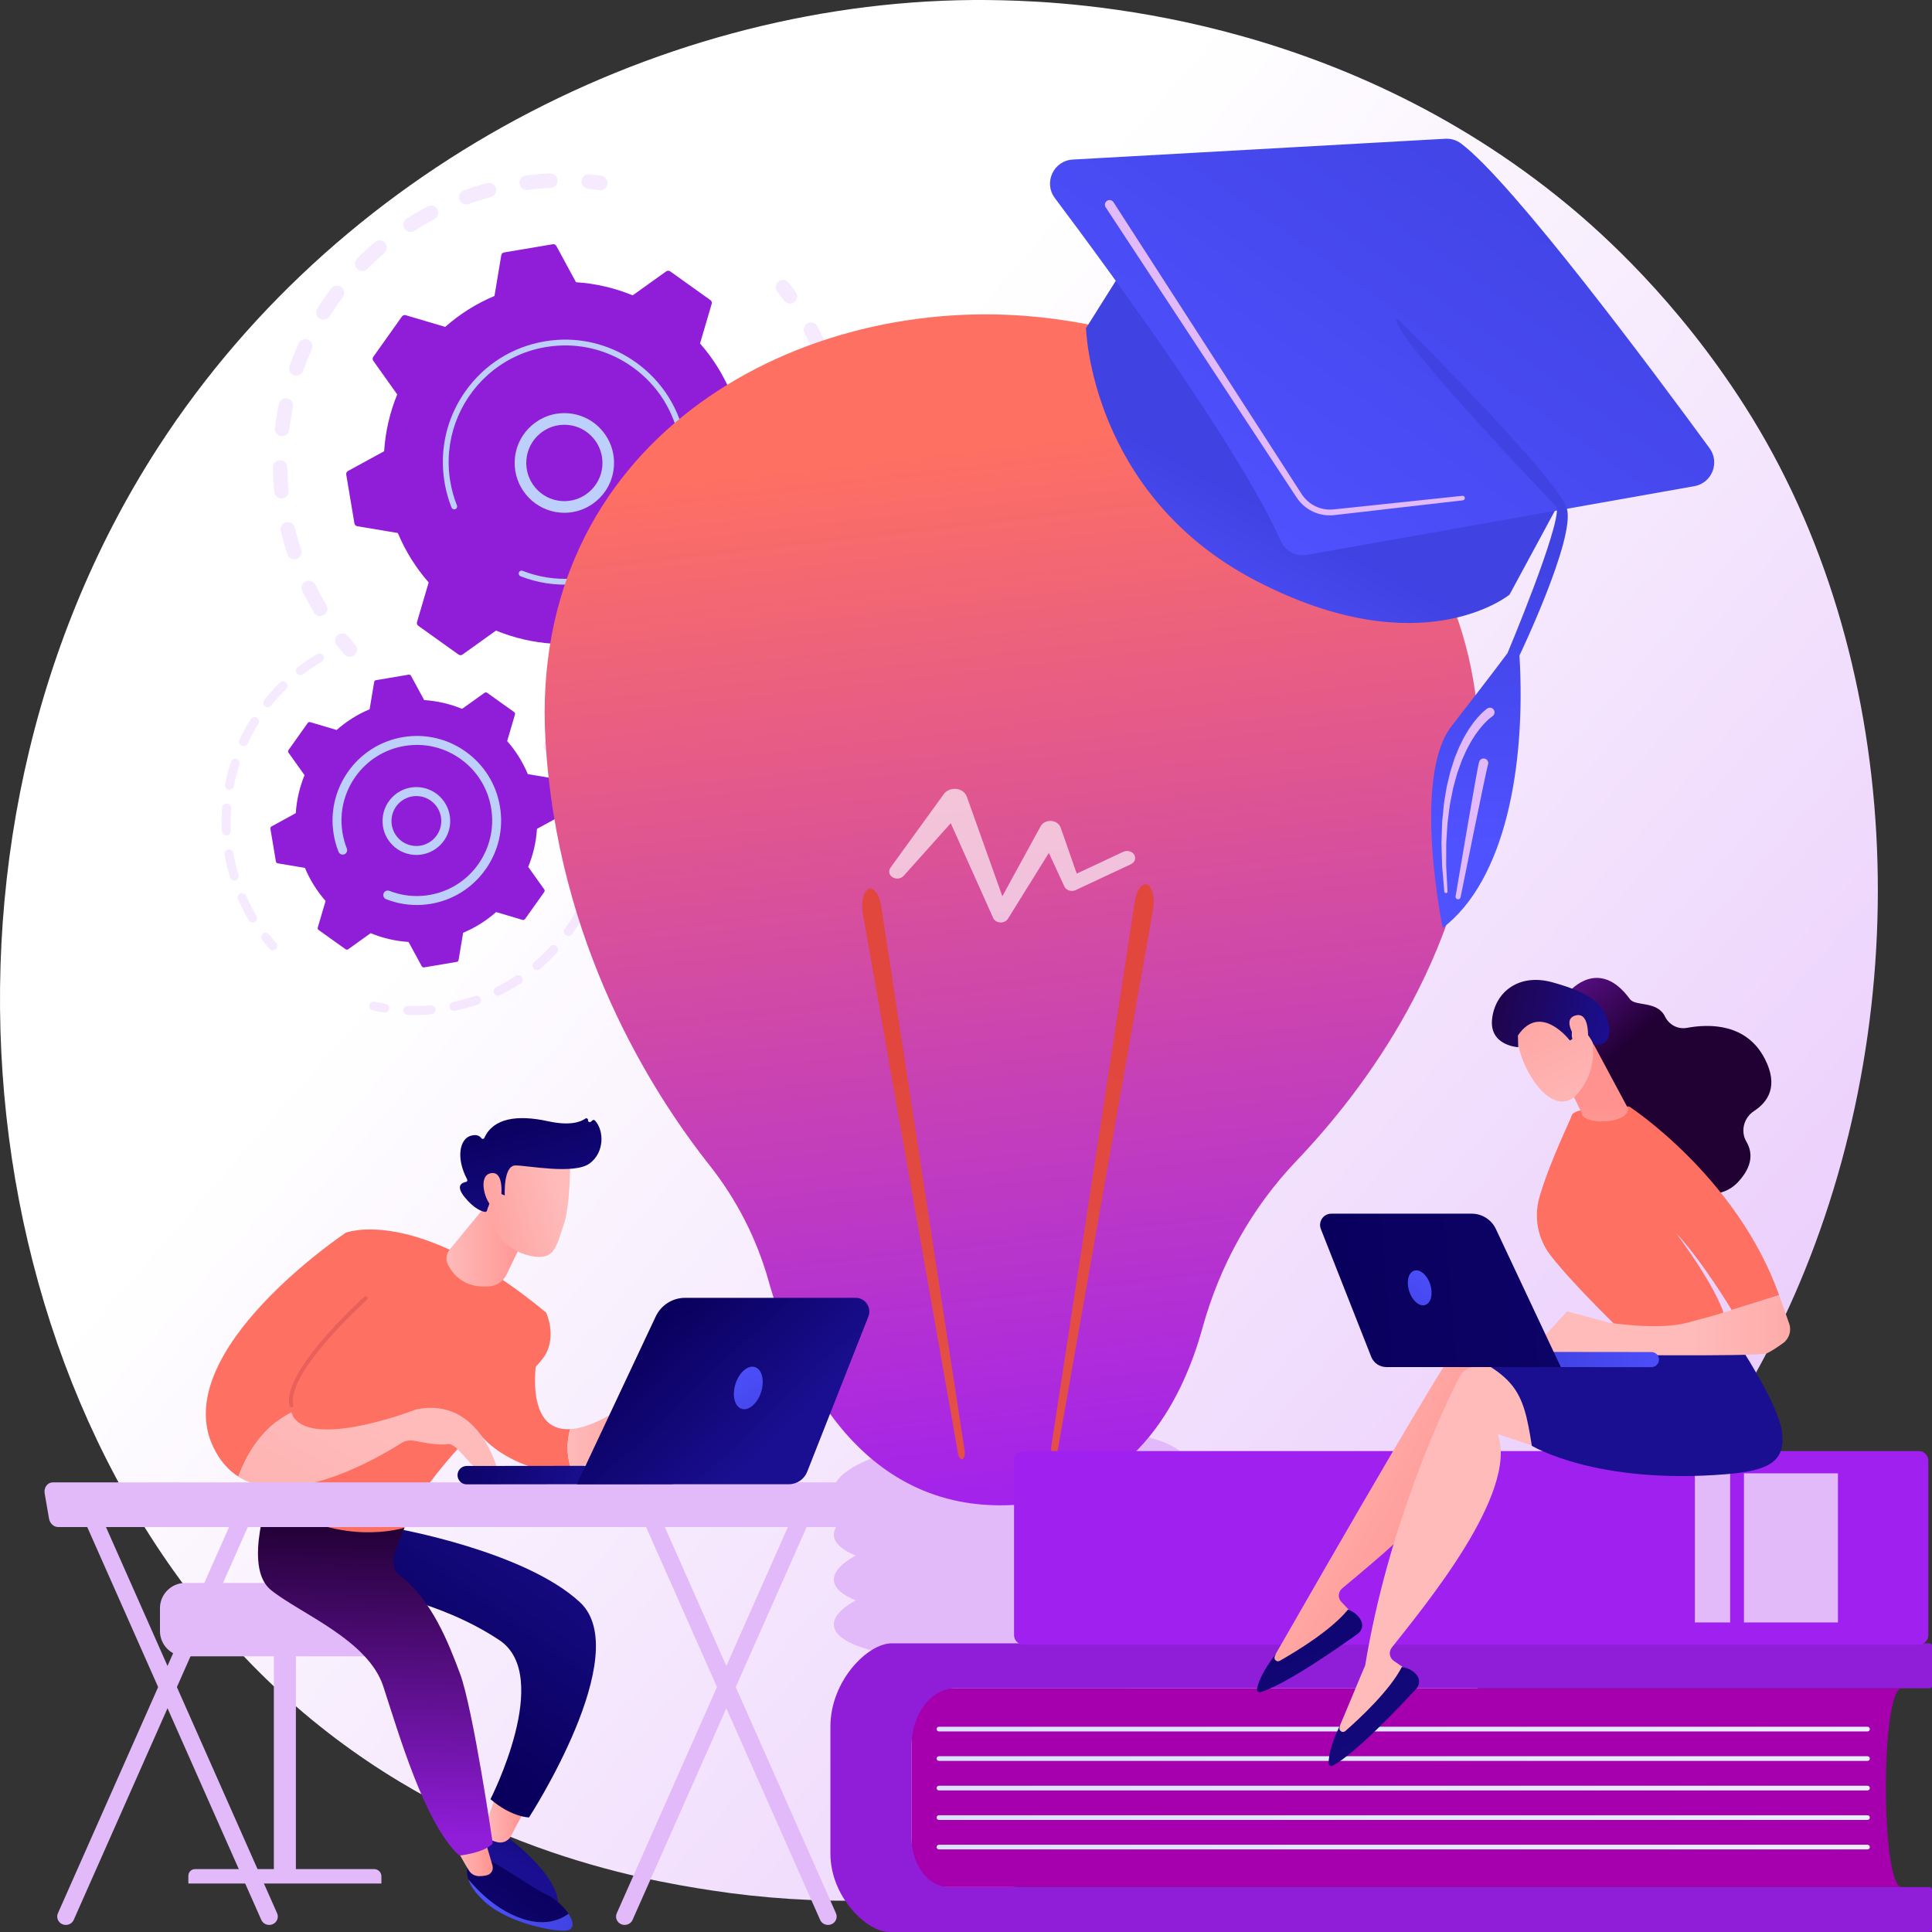
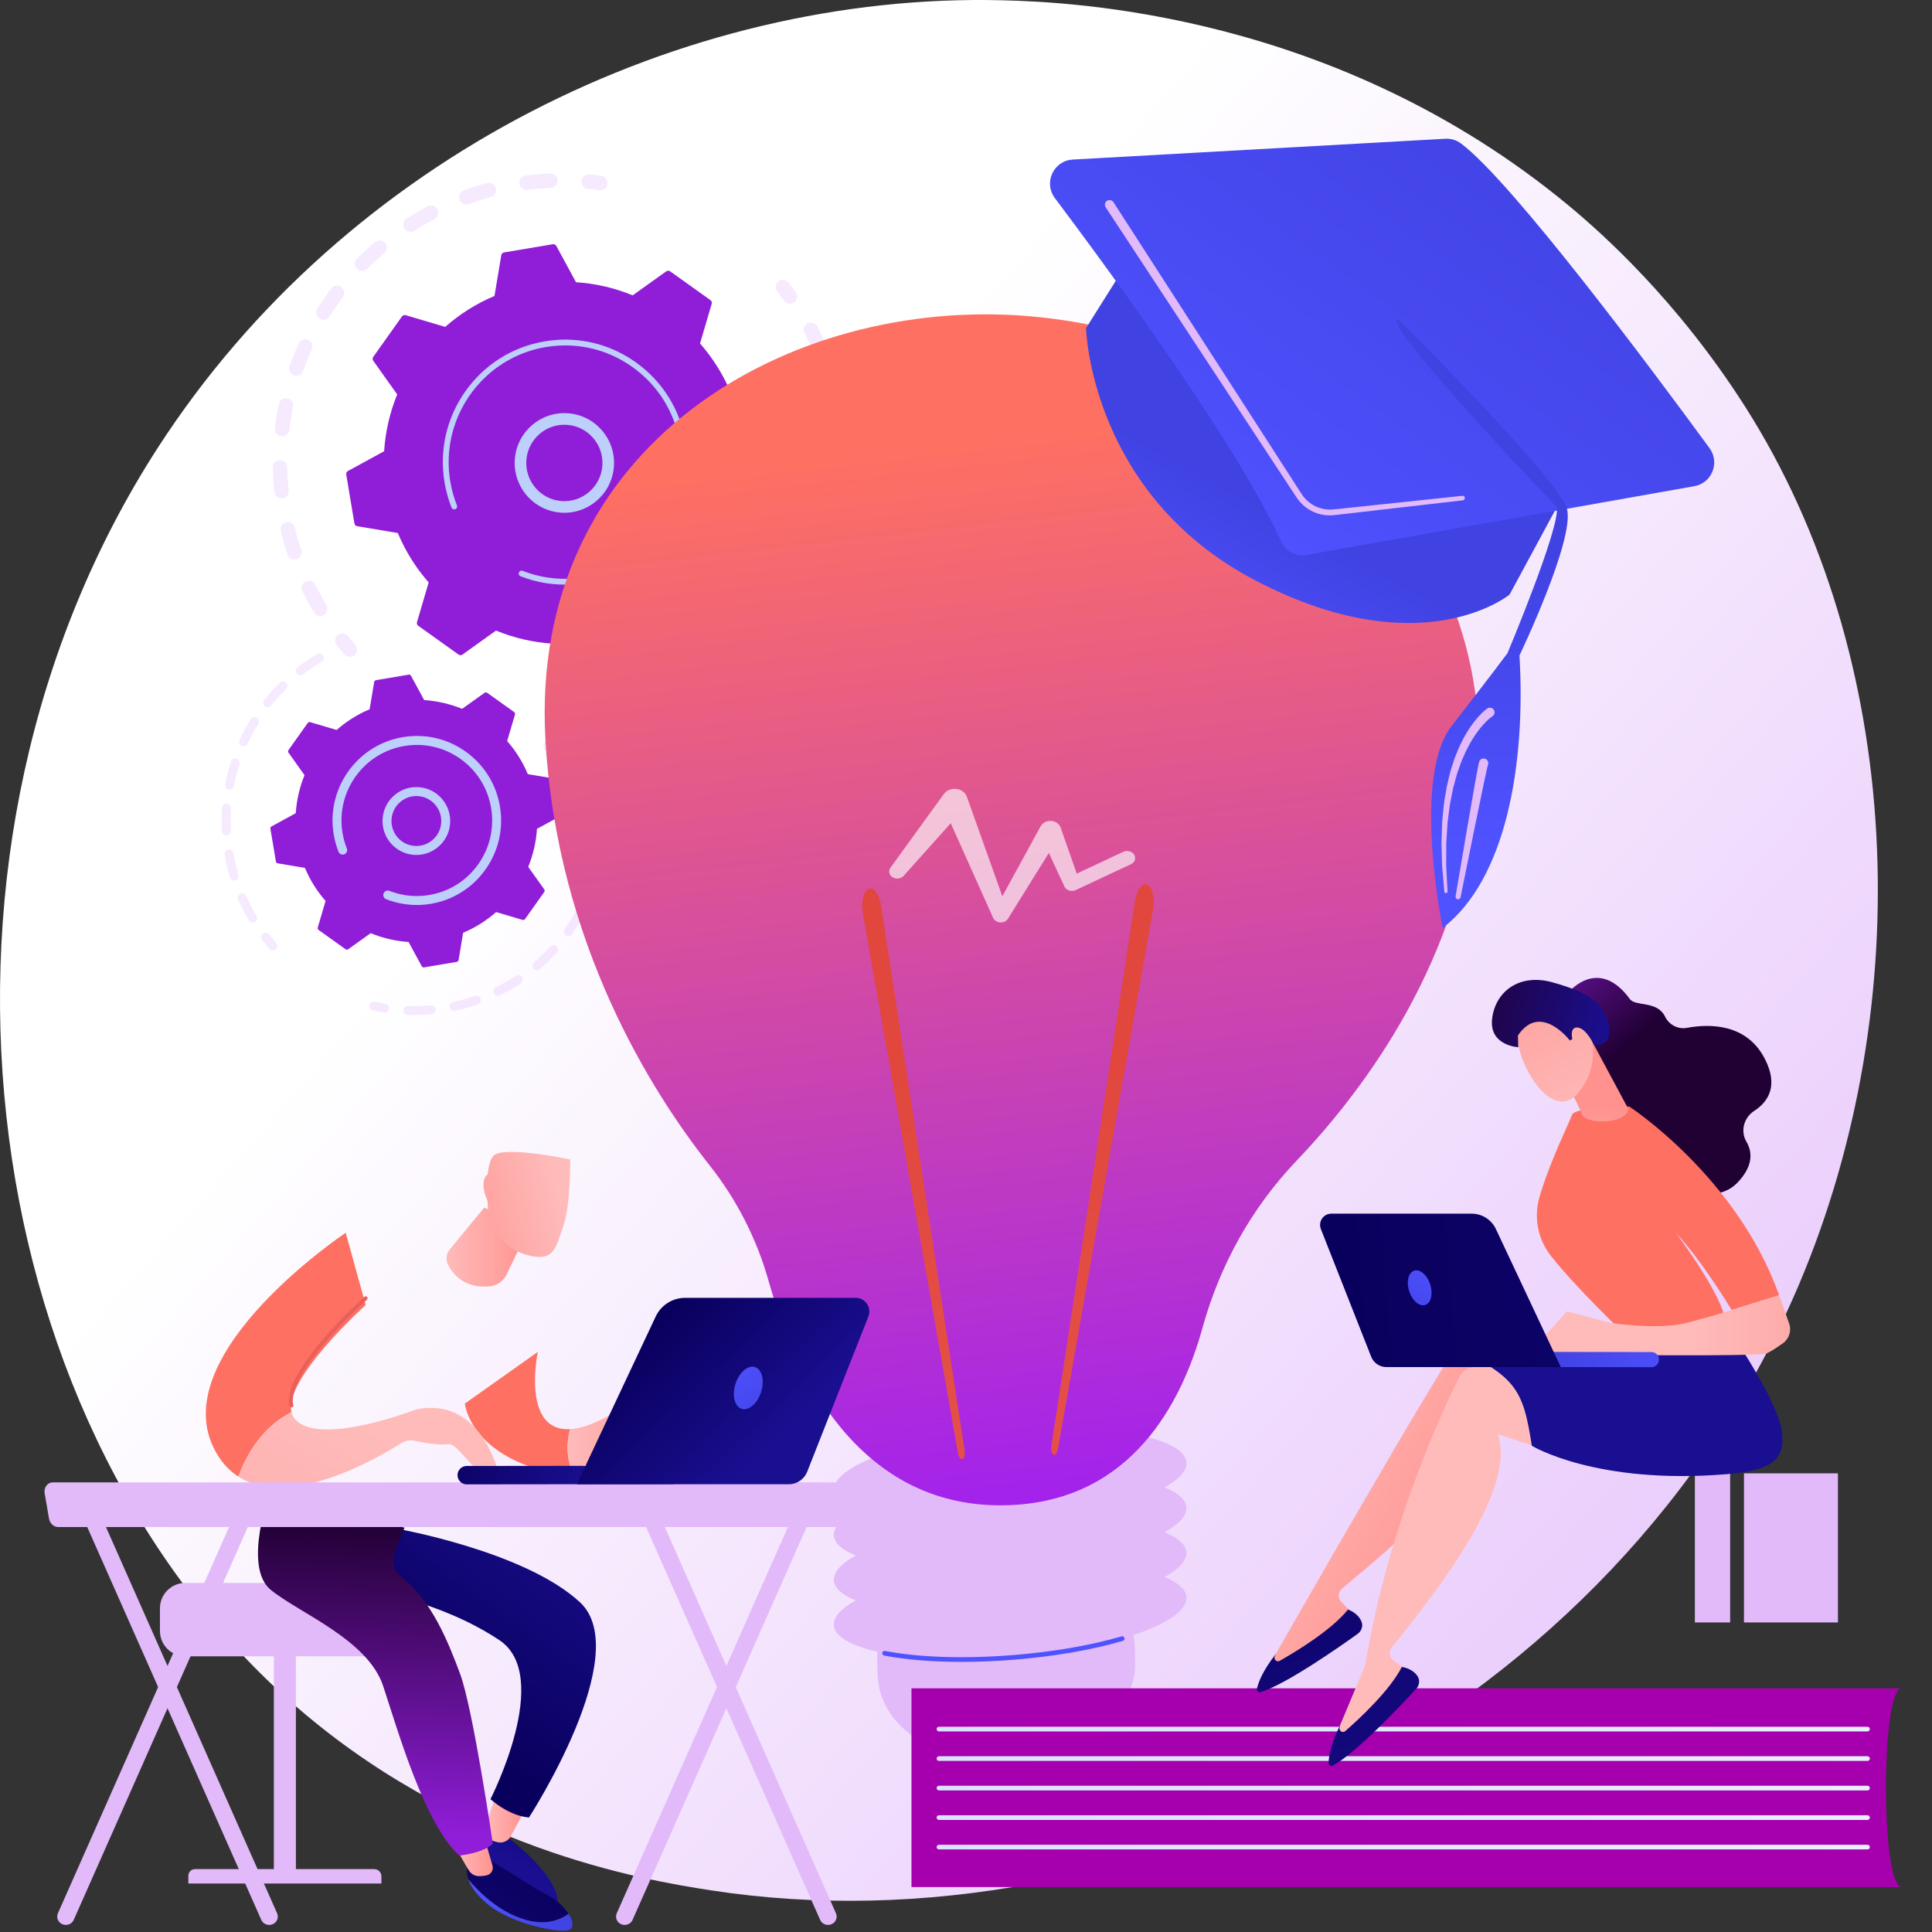
<svg xmlns="http://www.w3.org/2000/svg" width="160" height="160" viewBox="0 0 160 160" fill="none">
  <rect x="0" y="0" width="160" height="160" fill="#333333" stroke="none" />
  <path d="M148.997 106.348C133.908 141.973 93.717 161.931 58.862 156.547C53.191 155.671 37.642 153.062 23.876 140.751C-2.625 117.052 -8.292 70.126 13.085 37.056C28.644 12.986 56.535 -0.658 83.037 0.024C88.746 0.171 110.623 1.077 129.849 16.975C132.673 19.31 138.902 24.859 144.515 33.662C157.697 54.332 158.83 83.13 148.997 106.348Z" fill="url(#paint0_linear_60_373)" />
  <g opacity="0.3">
    <path d="M45.015 61.755C45.028 61.423 45.307 61.164 45.638 61.177C46.281 61.202 46.935 61.2 47.581 61.17C47.908 61.154 48.186 61.405 48.208 61.731C48.208 61.735 48.208 61.739 48.208 61.743C48.224 62.075 47.968 62.356 47.637 62.371C46.956 62.403 46.268 62.406 45.591 62.379C45.281 62.367 45.035 62.121 45.016 61.818C45.014 61.797 45.014 61.776 45.015 61.755ZM50.718 60.807C51.353 60.689 51.99 60.542 52.611 60.372C52.931 60.284 53.261 60.472 53.349 60.792C53.436 61.114 53.248 61.444 52.929 61.532C52.276 61.712 51.605 61.866 50.936 61.99C50.61 62.051 50.297 61.835 50.237 61.508C50.233 61.484 50.23 61.461 50.228 61.437C50.209 61.137 50.415 60.863 50.718 60.807ZM55.588 59.323C56.181 59.067 56.769 58.782 57.337 58.475C57.629 58.318 57.993 58.428 58.15 58.72C58.306 59.013 58.197 59.377 57.906 59.535C57.307 59.858 56.687 60.158 56.064 60.428C55.76 60.56 55.407 60.419 55.275 60.114C55.247 60.049 55.232 59.982 55.227 59.915C55.211 59.668 55.349 59.427 55.588 59.323ZM60.006 56.785C60.527 56.401 61.037 55.991 61.522 55.565C61.772 55.347 62.151 55.372 62.369 55.622C62.587 55.872 62.561 56.252 62.312 56.471C61.801 56.919 61.264 57.351 60.716 57.755C60.449 57.951 60.073 57.893 59.877 57.625C59.807 57.529 59.77 57.42 59.762 57.309C59.749 57.111 59.835 56.911 60.006 56.785ZM63.749 53.322C64.171 52.834 64.578 52.32 64.959 51.796C65.154 51.528 65.529 51.468 65.797 51.664C66.065 51.86 66.124 52.236 65.929 52.504C65.528 53.056 65.1 53.596 64.656 54.11C64.439 54.361 64.061 54.388 63.81 54.17C63.684 54.061 63.614 53.91 63.604 53.755C63.594 53.603 63.642 53.447 63.749 53.322ZM66.636 49.115C66.94 48.545 67.223 47.954 67.478 47.359C67.609 47.054 67.962 46.913 68.266 47.044C68.571 47.175 68.712 47.529 68.581 47.834C68.312 48.46 68.014 49.082 67.694 49.682C67.537 49.975 67.174 50.086 66.882 49.929C66.692 49.828 66.579 49.638 66.566 49.438C66.559 49.329 66.581 49.218 66.636 49.115ZM66.872 26.777C67.163 26.621 67.527 26.731 67.684 27.024C68.004 27.624 68.303 28.246 68.571 28.873C68.702 29.178 68.561 29.532 68.257 29.663C67.953 29.794 67.6 29.653 67.469 29.348C67.214 28.752 66.93 28.162 66.626 27.592C66.584 27.514 66.561 27.43 66.556 27.347C66.541 27.119 66.657 26.892 66.872 26.777ZM68.519 44.374C68.689 43.751 68.834 43.112 68.95 42.476C69.01 42.149 69.322 41.932 69.648 41.992C69.974 42.052 70.188 42.365 70.13 42.692C70.008 43.362 69.856 44.035 69.676 44.691C69.589 45.012 69.259 45.201 68.939 45.113C68.686 45.044 68.515 44.821 68.499 44.572C68.495 44.507 68.501 44.441 68.519 44.374ZM68.93 31.597C69.249 31.51 69.579 31.699 69.666 32.019C69.845 32.676 69.997 33.349 70.12 34.02C70.181 34.346 69.964 34.66 69.638 34.72C69.312 34.78 68.999 34.563 68.94 34.236C68.823 33.599 68.678 32.959 68.509 32.336C68.498 32.296 68.492 32.256 68.489 32.216C68.471 31.937 68.65 31.674 68.93 31.597ZM69.298 39.331C69.325 38.686 69.324 38.03 69.295 37.383C69.28 37.051 69.537 36.77 69.868 36.755C70.195 36.741 70.472 36.991 70.493 37.317C70.493 37.321 70.494 37.325 70.494 37.33C70.524 38.011 70.525 38.701 70.497 39.381C70.484 39.713 70.204 39.971 69.873 39.957C69.564 39.944 69.319 39.699 69.299 39.396C69.298 39.375 69.298 39.353 69.298 39.331Z" fill="#E2BAFA" />
    <path d="M64.239 23.82C64.246 23.938 64.289 24.055 64.368 24.155C64.561 24.397 64.752 24.648 64.936 24.899C65.132 25.168 65.507 25.226 65.774 25.029C66.042 24.833 66.1 24.456 65.904 24.188C65.71 23.924 65.51 23.66 65.306 23.405C65.1 23.145 64.722 23.102 64.464 23.309C64.304 23.437 64.226 23.63 64.239 23.82Z" fill="#E2BAFA" />
  </g>
  <g opacity="0.3">
    <path d="M48.159 15.081C48.178 15.371 48.404 15.612 48.701 15.64C49.009 15.669 49.322 15.705 49.63 15.747C49.958 15.791 50.261 15.561 50.305 15.232C50.35 14.901 50.119 14.599 49.791 14.555C49.467 14.511 49.138 14.473 48.813 14.442C48.483 14.411 48.191 14.654 48.16 14.985C48.157 15.017 48.157 15.05 48.159 15.081Z" fill="#E2BAFA" />
    <path d="M22.594 38.729C22.589 38.397 22.853 38.123 23.184 38.118C23.515 38.112 23.788 38.377 23.794 38.709C23.804 39.342 23.841 39.984 23.905 40.624C23.939 40.953 23.697 41.25 23.367 41.282C23.037 41.315 22.744 41.074 22.711 40.743C22.683 40.466 22.66 40.189 22.642 39.913C22.617 39.519 22.6 39.12 22.594 38.729ZM23.698 43.251C24.02 43.174 24.343 43.373 24.421 43.697C24.569 44.317 24.744 44.938 24.943 45.541C25.047 45.856 24.875 46.197 24.561 46.301C24.246 46.405 23.907 46.234 23.803 45.918C23.594 45.283 23.409 44.629 23.254 43.976C23.246 43.942 23.241 43.908 23.238 43.875C23.22 43.588 23.409 43.321 23.698 43.251ZM22.765 35.456C22.845 34.791 22.955 34.121 23.091 33.464C23.159 33.139 23.477 32.93 23.801 32.998C24.125 33.065 24.333 33.384 24.266 33.709C24.136 34.333 24.032 34.969 23.956 35.6C23.916 35.93 23.617 36.165 23.288 36.125C22.997 36.09 22.78 35.851 22.762 35.568C22.759 35.531 22.76 35.493 22.765 35.456ZM25.313 48.15C25.61 48.004 25.97 48.127 26.116 48.425C26.395 48.997 26.703 49.563 27.029 50.109C27.2 50.394 27.108 50.763 26.824 50.934C26.54 51.105 26.171 51.013 26.001 50.728C25.657 50.154 25.333 49.557 25.038 48.955C25.003 48.882 24.983 48.806 24.978 48.73C24.963 48.493 25.088 48.261 25.313 48.15ZM23.976 30.31C24.2 29.68 24.454 29.051 24.731 28.44C24.868 28.138 25.224 28.004 25.525 28.142C25.827 28.279 25.96 28.636 25.823 28.938C25.56 29.519 25.319 30.116 25.106 30.715C24.995 31.027 24.651 31.191 24.339 31.079C24.107 30.996 23.957 30.784 23.942 30.551C23.937 30.472 23.948 30.39 23.976 30.31ZM26.283 25.556C26.64 24.989 27.025 24.431 27.427 23.896C27.626 23.631 28.003 23.578 28.267 23.778C28.532 23.979 28.584 24.356 28.384 24.621C28.002 25.129 27.637 25.66 27.297 26.198C27.121 26.48 26.75 26.564 26.47 26.386C26.301 26.279 26.204 26.102 26.192 25.916C26.184 25.794 26.213 25.668 26.283 25.556ZM29.568 21.419C30.04 20.944 30.537 20.482 31.046 20.049C31.298 19.833 31.677 19.864 31.891 20.117C32.106 20.37 32.075 20.75 31.823 20.965C31.34 21.377 30.868 21.815 30.419 22.268C30.186 22.503 29.806 22.504 29.571 22.27C29.463 22.163 29.404 22.024 29.395 21.883C29.384 21.717 29.442 21.547 29.568 21.419ZM33.676 18.1C34.24 17.739 34.825 17.398 35.417 17.086C35.711 16.932 36.073 17.045 36.227 17.34C36.381 17.633 36.268 17.997 35.975 18.152C35.413 18.447 34.857 18.771 34.321 19.114C34.041 19.293 33.671 19.21 33.493 18.93C33.436 18.842 33.406 18.744 33.4 18.647C33.386 18.435 33.484 18.222 33.676 18.1ZM38.412 15.765C39.04 15.538 39.686 15.335 40.332 15.162C40.653 15.076 40.981 15.267 41.067 15.588C41.152 15.907 40.963 16.238 40.643 16.324C40.029 16.489 39.415 16.681 38.819 16.897C38.507 17.009 38.163 16.847 38.051 16.535C38.032 16.48 38.02 16.425 38.017 16.37C38 16.109 38.155 15.858 38.412 15.765ZM43.539 14.531C44.027 14.469 44.523 14.421 45.013 14.389C45.191 14.377 45.367 14.368 45.544 14.36C45.875 14.346 46.161 14.599 46.169 14.935C46.184 15.267 45.927 15.548 45.596 15.562C45.428 15.57 45.26 15.579 45.091 15.59C44.626 15.62 44.154 15.666 43.69 15.725C43.362 15.767 43.062 15.533 43.02 15.204C43.018 15.191 43.017 15.179 43.016 15.167C42.996 14.852 43.223 14.572 43.539 14.531Z" fill="#E2BAFA" />
    <path d="M27.75 53.092C27.758 53.211 27.801 53.329 27.881 53.429C28.085 53.683 28.298 53.937 28.514 54.185C28.733 54.435 29.112 54.46 29.361 54.241C29.61 54.022 29.636 53.642 29.417 53.392C29.212 53.157 29.009 52.915 28.816 52.675C28.608 52.416 28.231 52.375 27.973 52.583C27.814 52.711 27.738 52.903 27.75 53.092Z" fill="#E2BAFA" />
  </g>
  <path d="M37.974 54.208C38.072 54.278 38.203 54.278 38.3 54.208L41.078 52.221C42.553 52.827 44.134 53.202 45.771 53.306L47.401 56.31C47.458 56.416 47.576 56.473 47.694 56.453L51.73 55.774C51.849 55.754 51.941 55.661 51.961 55.543L52.523 52.17C54.036 51.535 55.409 50.663 56.606 49.607L59.879 50.576C59.993 50.61 60.117 50.567 60.186 50.47L62.562 47.127C62.631 47.029 62.631 46.898 62.562 46.8L60.58 44.015C61.184 42.536 61.558 40.95 61.663 39.309L64.658 37.674C64.763 37.617 64.82 37.499 64.8 37.381L64.123 33.333C64.103 33.214 64.011 33.122 63.893 33.102L60.529 32.538C59.896 31.02 59.026 29.644 57.974 28.444L58.94 25.162C58.974 25.047 58.931 24.923 58.834 24.854L55.5 22.471C55.403 22.402 55.272 22.402 55.175 22.471L52.396 24.459C50.922 23.853 49.34 23.478 47.703 23.373L46.073 20.369C46.016 20.264 45.899 20.206 45.781 20.226L41.744 20.906C41.626 20.926 41.533 21.018 41.514 21.137L40.951 24.51C39.438 25.145 38.065 26.017 36.869 27.072L33.596 26.103C33.481 26.069 33.358 26.112 33.288 26.21L30.913 29.553C30.843 29.65 30.843 29.781 30.913 29.879L32.895 32.665C32.29 34.144 31.917 35.73 31.812 37.371L28.817 39.005C28.712 39.063 28.654 39.181 28.674 39.299L29.352 43.347C29.372 43.465 29.464 43.558 29.582 43.578L32.946 44.142C33.579 45.659 34.448 47.036 35.501 48.236L34.535 51.517C34.501 51.633 34.544 51.757 34.641 51.826L37.974 54.208Z" fill="#901DD8" />
  <path d="M42.636 38.006C42.82 35.738 44.809 34.043 47.07 34.227C48.166 34.316 49.161 34.828 49.873 35.668C50.584 36.507 50.927 37.575 50.838 38.673C50.654 40.941 48.666 42.636 46.404 42.452C44.347 42.285 42.762 40.619 42.631 38.612C42.618 38.413 42.62 38.21 42.636 38.006ZM49.141 36.291C48.595 35.647 47.832 35.255 46.992 35.187C45.259 35.045 43.733 36.345 43.593 38.084C43.451 39.823 44.748 41.352 46.482 41.493C48.216 41.634 49.741 40.334 49.882 38.596C49.894 38.438 49.895 38.281 49.885 38.126C49.841 37.453 49.584 36.815 49.141 36.291Z" fill="#BDD0FB" />
  <path d="M36.696 38.917C36.718 39.261 36.758 39.607 36.816 39.952C36.834 40.061 36.854 40.169 36.876 40.278C36.983 40.81 37.132 41.334 37.32 41.84C37.323 41.847 37.325 41.854 37.328 41.861C37.335 41.88 37.343 41.9 37.35 41.919C37.365 41.957 37.38 41.995 37.395 42.033C37.434 42.132 37.532 42.191 37.633 42.184C37.658 42.182 37.682 42.177 37.706 42.167C37.83 42.118 37.889 41.978 37.841 41.855C37.588 41.219 37.403 40.553 37.289 39.873C36.724 36.496 37.987 33.227 40.353 31.088C41.668 29.898 43.325 29.058 45.198 28.743C45.527 28.687 45.856 28.649 46.184 28.628C48.39 28.483 50.561 29.099 52.386 30.403C54.482 31.901 55.872 34.128 56.298 36.673C57.177 41.931 53.629 46.922 48.389 47.803C48.066 47.858 47.741 47.896 47.416 47.917C46.009 48.009 44.597 47.791 43.282 47.274C43.248 47.261 43.213 47.256 43.179 47.258C43.089 47.264 43.007 47.321 42.971 47.41C42.923 47.534 42.983 47.674 43.107 47.722C44.487 48.265 45.97 48.494 47.447 48.397C47.788 48.375 48.129 48.335 48.468 48.278C53.97 47.352 57.694 42.109 56.771 36.594C56.324 33.921 54.865 31.584 52.664 30.011C50.748 28.642 48.469 27.996 46.153 28.147C45.809 28.17 45.464 28.21 45.119 28.268C42.454 28.716 40.122 30.179 38.554 32.386C37.188 34.307 36.544 36.593 36.696 38.917Z" fill="#BDD0FB" />
  <g opacity="0.3">
    <path d="M30.577 83.338C30.587 83.498 30.701 83.639 30.866 83.676C31.173 83.745 31.486 83.805 31.797 83.856C31.999 83.889 32.189 83.751 32.221 83.548C32.255 83.346 32.117 83.155 31.915 83.122C31.619 83.074 31.32 83.017 31.027 82.951C30.828 82.906 30.63 83.032 30.585 83.232C30.577 83.268 30.575 83.303 30.577 83.338Z" fill="#E2BAFA" />
    <path d="M33.403 83.665C33.411 83.46 33.582 83.3 33.787 83.308C34.303 83.326 34.826 83.319 35.341 83.285C35.45 83.278 35.559 83.269 35.668 83.26C35.872 83.242 36.052 83.394 36.069 83.598C36.078 83.792 35.936 83.982 35.732 84C35.617 84.01 35.503 84.019 35.39 84.026C34.85 84.062 34.301 84.07 33.76 84.05C33.568 84.043 33.416 83.891 33.404 83.704C33.403 83.691 33.403 83.678 33.403 83.665ZM37.53 82.983C38.142 82.853 38.752 82.684 39.343 82.481C39.536 82.414 39.747 82.517 39.814 82.711C39.88 82.904 39.778 83.117 39.584 83.183C38.965 83.397 38.325 83.574 37.683 83.71C37.483 83.752 37.286 83.624 37.244 83.423C37.24 83.406 37.238 83.388 37.236 83.37C37.225 83.189 37.347 83.022 37.53 82.983ZM41.081 81.757C41.642 81.481 42.192 81.167 42.716 80.823C42.887 80.71 43.117 80.758 43.229 80.93C43.341 81.102 43.293 81.332 43.122 81.444C42.573 81.805 41.996 82.135 41.407 82.424C41.223 82.514 41.001 82.438 40.911 82.254C40.889 82.209 40.877 82.162 40.874 82.115C40.865 81.969 40.942 81.825 41.081 81.757ZM44.223 79.693C44.7 79.287 45.157 78.847 45.58 78.386C45.719 78.235 45.953 78.226 46.103 78.365C46.254 78.503 46.264 78.739 46.125 78.889C45.682 79.373 45.203 79.834 44.702 80.26C44.546 80.392 44.312 80.373 44.18 80.217C44.127 80.153 44.098 80.078 44.093 80.001C44.086 79.888 44.13 79.772 44.223 79.693ZM46.768 76.923C47.132 76.412 47.468 75.875 47.767 75.325C47.865 75.145 48.09 75.078 48.27 75.177C48.45 75.275 48.516 75.5 48.418 75.681C48.105 76.257 47.752 76.82 47.37 77.355C47.251 77.522 47.02 77.561 46.853 77.441C46.759 77.374 46.706 77.27 46.699 77.163C46.694 77.08 46.716 76.995 46.768 76.923ZM48.564 73.617C48.794 73.034 48.989 72.431 49.145 71.824C49.196 71.626 49.398 71.506 49.596 71.557C49.794 71.608 49.913 71.81 49.862 72.01C49.699 72.645 49.494 73.278 49.254 73.89C49.178 74.081 48.963 74.174 48.773 74.099C48.635 74.044 48.548 73.916 48.539 73.777C48.536 73.724 48.544 73.669 48.564 73.617ZM49.5 69.972C49.58 69.352 49.621 68.719 49.624 68.09C49.625 67.885 49.791 67.719 49.996 67.72C50.2 67.721 50.363 67.888 50.365 68.093C50.362 68.753 50.318 69.417 50.235 70.067C50.209 70.27 50.023 70.414 49.82 70.388C49.642 70.365 49.509 70.218 49.498 70.044C49.496 70.02 49.497 69.996 49.5 69.972ZM49.45 63.9C49.649 63.851 49.85 63.973 49.898 64.172C50.034 64.724 50.141 65.292 50.218 65.86C50.23 65.947 50.241 66.033 50.251 66.119C50.281 66.321 50.13 66.507 49.926 66.531C49.723 66.555 49.539 66.409 49.515 66.206C49.506 66.125 49.495 66.044 49.484 65.962C49.411 65.418 49.308 64.875 49.179 64.349C49.174 64.328 49.17 64.306 49.169 64.285C49.158 64.108 49.273 63.944 49.45 63.9Z" fill="#E2BAFA" />
  </g>
  <g opacity="0.3">
    <path d="M18.378 68.837C18.344 68.19 18.349 67.536 18.393 66.892C18.407 66.687 18.584 66.532 18.789 66.546C18.993 66.561 19.145 66.739 19.133 66.943C19.091 67.557 19.086 68.181 19.118 68.798C19.129 69.003 18.971 69.178 18.767 69.188C18.565 69.199 18.391 69.044 18.378 68.842C18.378 68.84 18.378 68.838 18.378 68.837ZM18.897 70.341C19.099 70.306 19.291 70.441 19.326 70.643C19.431 71.251 19.575 71.859 19.752 72.45C19.81 72.645 19.7 72.853 19.504 72.912C19.308 72.972 19.102 72.86 19.042 72.664C18.857 72.045 18.706 71.408 18.596 70.77C18.593 70.757 18.592 70.744 18.591 70.731C18.579 70.544 18.709 70.374 18.897 70.341ZM18.645 64.962C18.768 64.326 18.931 63.692 19.129 63.078C19.192 62.882 19.401 62.775 19.596 62.839C19.791 62.901 19.897 63.11 19.834 63.306C19.645 63.892 19.49 64.497 19.372 65.103C19.333 65.305 19.139 65.436 18.938 65.397C18.769 65.364 18.649 65.221 18.639 65.057C18.637 65.026 18.639 64.994 18.645 64.962ZM19.905 74C20.092 73.918 20.311 74.003 20.393 74.191C20.642 74.755 20.927 75.31 21.242 75.84C21.346 76.016 21.288 76.244 21.113 76.349C20.937 76.454 20.71 76.397 20.605 76.22C20.275 75.665 19.975 75.082 19.715 74.49C19.697 74.449 19.687 74.407 19.684 74.365C19.675 74.213 19.759 74.065 19.905 74ZM19.838 61.268C20.109 60.681 20.419 60.105 20.759 59.556C20.867 59.382 21.096 59.328 21.27 59.436C21.444 59.544 21.497 59.773 21.389 59.948C21.064 60.472 20.769 61.021 20.51 61.581C20.424 61.767 20.204 61.848 20.018 61.761C19.89 61.702 19.813 61.579 19.804 61.448C19.8 61.388 19.811 61.326 19.838 61.268ZM21.88 57.968C22.284 57.463 22.723 56.978 23.183 56.526C23.329 56.383 23.564 56.386 23.707 56.532C23.85 56.679 23.847 56.914 23.701 57.058C23.262 57.488 22.843 57.951 22.457 58.433C22.329 58.593 22.096 58.619 21.936 58.49C21.852 58.422 21.805 58.325 21.799 58.224C21.793 58.135 21.819 58.043 21.88 57.968ZM24.651 55.253C25.164 54.859 25.706 54.494 26.262 54.167C26.438 54.063 26.665 54.122 26.769 54.299C26.872 54.476 26.813 54.704 26.637 54.808C26.107 55.12 25.591 55.468 25.101 55.843C24.939 55.968 24.706 55.937 24.582 55.774C24.535 55.714 24.511 55.644 24.506 55.573C24.498 55.453 24.549 55.332 24.651 55.253Z" fill="#E2BAFA" />
    <path d="M21.632 77.639C21.636 77.711 21.662 77.782 21.709 77.843C21.903 78.094 22.106 78.341 22.311 78.576C22.446 78.73 22.68 78.746 22.834 78.611C22.988 78.475 23.004 78.241 22.869 78.086C22.673 77.862 22.48 77.627 22.294 77.387C22.169 77.225 21.936 77.196 21.774 77.321C21.673 77.4 21.624 77.521 21.632 77.639Z" fill="#E2BAFA" />
  </g>
  <path d="M28.619 78.612C28.684 78.658 28.771 78.658 28.837 78.612L30.696 77.282C31.682 77.688 32.741 77.938 33.836 78.009L34.927 80.019C34.965 80.089 35.044 80.127 35.122 80.114L37.824 79.659C37.903 79.646 37.965 79.584 37.978 79.505L38.354 77.248C39.367 76.823 40.285 76.24 41.086 75.533L43.276 76.181C43.353 76.204 43.435 76.176 43.482 76.11L45.071 73.873C45.118 73.808 45.118 73.72 45.071 73.655L43.745 71.791C44.15 70.801 44.4 69.74 44.47 68.642L46.474 67.548C46.544 67.51 46.583 67.431 46.569 67.352L46.116 64.643C46.103 64.564 46.041 64.502 45.962 64.489L43.711 64.111C43.288 63.096 42.706 62.175 42.001 61.372L42.648 59.176C42.67 59.099 42.642 59.016 42.577 58.969L40.346 57.375C40.281 57.329 40.193 57.329 40.128 57.375L38.269 58.705C37.282 58.299 36.224 58.049 35.129 57.978L34.038 55.968C34 55.898 33.921 55.859 33.842 55.873L31.141 56.328C31.062 56.341 31 56.403 30.987 56.482L30.61 58.739C29.598 59.164 28.679 59.747 27.879 60.454L25.689 59.805C25.612 59.783 25.529 59.811 25.483 59.877L23.893 62.114C23.847 62.179 23.847 62.267 23.893 62.332L25.22 64.196C24.815 65.186 24.565 66.247 24.495 67.345L22.491 68.439C22.42 68.477 22.382 68.556 22.395 68.635L22.849 71.344C22.862 71.423 22.924 71.485 23.003 71.498L25.253 71.876C25.677 72.891 26.259 73.812 26.963 74.615L26.317 76.811C26.294 76.888 26.323 76.971 26.388 77.018L28.619 78.612Z" fill="#901DD8" />
  <path d="M31.689 67.766C31.749 67.018 32.097 66.338 32.667 65.852C33.238 65.366 33.963 65.131 34.709 65.192C36.249 65.317 37.398 66.674 37.276 68.221C37.151 69.766 35.796 70.92 34.256 70.794C33.51 70.734 32.832 70.385 32.347 69.814C31.953 69.349 31.725 68.781 31.686 68.183C31.677 68.045 31.678 67.906 31.689 67.766ZM34.649 65.933C34.1 65.888 33.567 66.06 33.147 66.418C32.728 66.776 32.472 67.276 32.428 67.826C32.384 68.377 32.555 68.911 32.912 69.332C33.268 69.753 33.767 70.009 34.316 70.054C35.449 70.146 36.445 69.297 36.537 68.161C36.546 68.058 36.546 67.957 36.54 67.857C36.474 66.852 35.68 66.017 34.649 65.933Z" fill="#BDD0FB" />
  <path d="M27.554 68.4C27.57 68.635 27.597 68.871 27.637 69.107C27.715 69.577 27.841 70.04 28.012 70.483C28.02 70.503 28.028 70.522 28.036 70.542C28.097 70.696 28.248 70.786 28.404 70.776C28.442 70.773 28.48 70.765 28.517 70.75C28.707 70.674 28.799 70.458 28.724 70.268C28.561 69.856 28.441 69.424 28.367 68.985V68.984C28.363 68.96 28.36 68.936 28.356 68.912C28.192 67.871 28.293 66.829 28.636 65.861C28.822 65.336 29.08 64.833 29.407 64.364C29.409 64.361 29.412 64.357 29.414 64.353C29.423 64.341 29.431 64.33 29.439 64.318C30.406 62.958 31.844 62.056 33.487 61.779C33.7 61.743 33.913 61.718 34.125 61.705C35.553 61.611 36.959 62.01 38.14 62.854C39.498 63.824 40.397 65.265 40.672 66.913C40.947 68.56 40.567 70.218 39.601 71.579C38.633 72.94 37.196 73.842 35.552 74.118C35.343 74.154 35.133 74.178 34.923 74.192C34.012 74.252 33.098 74.111 32.247 73.776C32.194 73.755 32.14 73.748 32.088 73.751C31.949 73.76 31.821 73.848 31.767 73.986C31.693 74.177 31.786 74.393 31.977 74.468C32.929 74.842 33.951 75 34.971 74.934C35.206 74.918 35.441 74.891 35.675 74.852C37.514 74.542 39.122 73.533 40.204 72.01C41.286 70.488 41.713 68.635 41.403 66.79C41.095 64.947 40.089 63.334 38.57 62.249C37.248 61.304 35.676 60.858 34.078 60.963C33.841 60.978 33.602 61.006 33.365 61.046C29.805 61.645 27.324 64.863 27.554 68.4Z" fill="#BDD0FB" />
  <path d="M98.254 124.819C98.202 124.178 97.549 123.623 96.444 123.178C97.645 122.514 98.31 121.802 98.254 121.103C98.084 118.99 91.41 117.806 83.348 118.457C75.286 119.109 68.888 121.351 69.058 123.464C69.109 124.105 69.762 124.66 70.868 125.104C69.666 125.769 69.001 126.481 69.058 127.179C69.109 127.82 69.762 128.375 70.868 128.82C69.666 129.484 69.001 130.196 69.058 130.894C69.109 131.535 69.762 132.09 70.868 132.535C69.666 133.199 69.001 133.911 69.058 134.609C69.133 135.544 70.482 136.296 72.659 136.789C72.63 137.48 72.646 138.237 72.714 139.073C73.029 142.966 77.397 146.019 83.174 146.019C88.951 146.019 93.951 141.857 94.007 137.95C94.021 136.993 93.981 136.151 93.894 135.402C96.658 134.476 98.342 133.345 98.254 132.249C98.202 131.608 97.549 131.053 96.444 130.608C97.645 129.944 98.31 129.232 98.254 128.534C98.202 127.893 97.549 127.338 96.444 126.893C97.645 126.229 98.31 125.517 98.254 124.819Z" fill="#E2BAFA" />
  <path d="M79.617 137.63C77.223 137.63 75.032 137.454 73.222 137.106C73.117 137.086 73.048 136.984 73.068 136.879C73.088 136.774 73.189 136.704 73.295 136.725C76.127 137.268 79.91 137.388 83.948 137.062C87.251 136.795 90.34 136.26 92.882 135.517C92.985 135.487 93.092 135.546 93.122 135.649C93.152 135.752 93.093 135.859 92.99 135.89C90.424 136.641 87.308 137.18 83.979 137.449C82.479 137.57 81.014 137.63 79.617 137.63Z" fill="url(#paint1_linear_60_373)" />
  <path d="M79.657 133.912C76.546 133.912 73.766 133.618 71.805 133.058C71.703 133.029 71.643 132.921 71.672 132.818C71.702 132.715 71.808 132.656 71.912 132.685C74.706 133.483 79.205 133.73 83.948 133.347C88.639 132.967 93.014 132.013 95.651 130.793C95.748 130.748 95.863 130.791 95.908 130.888C95.952 130.986 95.91 131.101 95.813 131.146C93.137 132.384 88.713 133.351 83.979 133.734C82.501 133.853 81.046 133.912 79.657 133.912Z" fill="#E2BAFA" />
  <path d="M79.618 130.199C76.259 130.199 73.319 129.855 71.341 129.2C71.239 129.167 71.184 129.057 71.218 128.955C71.251 128.853 71.36 128.798 71.462 128.832C74.215 129.742 78.883 130.041 83.948 129.632C88.638 129.252 93.013 128.298 95.651 127.078C95.748 127.033 95.863 127.076 95.908 127.173C95.952 127.27 95.91 127.386 95.813 127.431C93.136 128.668 88.712 129.636 83.979 130.019C82.479 130.14 81.012 130.199 79.618 130.199Z" fill="#E2BAFA" />
  <path d="M79.644 126.482C76.979 126.482 74.556 126.266 72.672 125.847C72.567 125.823 72.501 125.72 72.525 125.615C72.548 125.51 72.652 125.444 72.756 125.467C75.589 126.099 79.668 126.262 83.948 125.916C88.597 125.54 92.949 124.596 95.591 123.39C95.688 123.346 95.803 123.389 95.847 123.487C95.892 123.584 95.849 123.699 95.751 123.744C93.071 124.967 88.67 125.924 83.979 126.303C82.496 126.423 81.037 126.482 79.644 126.482Z" fill="#E2BAFA" />
  <path d="M63.646 106.065C62.667 102.587 61.004 99.337 58.764 96.506C53.964 90.44 46.134 78.104 45.171 61.268C43.769 36.779 65.428 24.518 85.192 26.183C104.956 27.847 124.458 42.604 122.323 65.386C121.01 79.404 113.185 90.037 107.36 96.144C103.66 100.021 101.022 104.771 99.593 109.942C97.845 116.272 93.684 124.16 83.795 124.641C70.999 125.263 65.684 113.302 63.646 106.065Z" fill="url(#paint2_linear_60_373)" />
  <path d="M87.064 119.757L93.98 74.653C94.122 73.722 94.58 73.096 95.001 73.256C95.422 73.416 95.648 74.301 95.505 75.233C95.501 75.257 95.496 75.288 95.492 75.312L87.615 119.997C87.555 120.333 87.385 120.545 87.234 120.471C87.088 120.399 87.014 120.083 87.064 119.757Z" fill="url(#paint3_linear_60_373)" />
  <path d="M79.885 120.115L72.97 75.012C72.827 74.08 72.37 73.454 71.948 73.614C71.527 73.774 71.302 74.659 71.444 75.591C71.448 75.615 71.453 75.646 71.458 75.671L79.335 120.355C79.394 120.691 79.564 120.903 79.715 120.829C79.861 120.757 79.935 120.441 79.885 120.115Z" fill="url(#paint4_linear_60_373)" />
  <path opacity="0.65" d="M93.93 70.781C93.754 70.498 93.348 70.392 93.022 70.545L89.171 72.349L87.835 68.53C87.764 68.331 87.6 68.154 87.366 68.057C86.923 67.874 86.394 68.038 86.183 68.423L86.176 68.436L83.01 74.225L80.071 65.983L80.066 65.969C79.994 65.768 79.842 65.588 79.621 65.466C79.128 65.197 78.478 65.325 78.167 65.754L73.74 71.865C73.56 72.116 73.622 72.451 73.896 72.636C74.189 72.834 74.61 72.788 74.838 72.534L78.736 68.174L82.245 76.014L82.248 76.02C82.304 76.146 82.41 76.255 82.557 76.324C82.886 76.479 83.297 76.372 83.475 76.086L86.862 70.636L88.137 73.392L88.148 73.417C88.157 73.437 88.168 73.456 88.18 73.476C88.355 73.759 88.761 73.864 89.087 73.712L93.658 71.57C93.984 71.418 94.105 71.064 93.93 70.781Z" fill="white" />
  <path d="M157.499 156.278L75.484 156.278V139.817L157.499 139.817C155.744 139.817 155.744 156.278 157.499 156.278Z" fill="#A600AE" />
-   <path d="M75.484 152.159V144.626C75.484 141.97 77.105 139.817 79.104 139.817H159.807C159.913 139.817 160 139.73 160 139.624V136.289C160 136.182 159.913 136.095 159.807 136.095H73.834C71.877 136.095 68.771 139.18 68.771 142.984V153.505C68.771 157.092 71.787 160 73.631 160H159.807C159.913 160 160 159.913 160 159.806V156.472C160 156.365 159.913 156.278 159.807 156.278H78.585C76.873 156.278 75.484 154.434 75.484 152.159Z" fill="url(#paint5_linear_60_373)" />
  <path d="M154.659 143.389H77.759C77.652 143.389 77.566 143.302 77.566 143.195C77.566 143.088 77.652 143.001 77.759 143.001H154.659C154.766 143.001 154.852 143.088 154.852 143.195C154.852 143.302 154.766 143.389 154.659 143.389Z" fill="url(#paint6_linear_60_373)" />
  <path d="M154.659 145.831H77.759C77.652 145.831 77.566 145.745 77.566 145.638C77.566 145.531 77.652 145.444 77.759 145.444H154.659C154.766 145.444 154.852 145.531 154.852 145.638C154.852 145.745 154.766 145.831 154.659 145.831Z" fill="url(#paint7_linear_60_373)" />
  <path d="M154.659 148.275H77.759C77.652 148.275 77.566 148.188 77.566 148.081C77.566 147.974 77.652 147.888 77.759 147.888H154.659C154.766 147.888 154.852 147.974 154.852 148.081C154.852 148.188 154.766 148.275 154.659 148.275Z" fill="url(#paint8_linear_60_373)" />
  <path d="M154.659 150.718H77.759C77.652 150.718 77.566 150.632 77.566 150.525C77.566 150.418 77.652 150.331 77.759 150.331H154.659C154.766 150.331 154.852 150.418 154.852 150.525C154.852 150.632 154.766 150.718 154.659 150.718Z" fill="url(#paint9_linear_60_373)" />
  <path d="M154.659 153.161H77.759C77.652 153.161 77.566 153.075 77.566 152.968C77.566 152.861 77.652 152.774 77.759 152.774H154.659C154.766 152.774 154.852 152.861 154.852 152.968C154.852 153.075 154.766 153.161 154.659 153.161Z" fill="url(#paint10_linear_60_373)" />
-   <path d="M84.771 136.207H158.905C159.342 136.207 159.697 135.851 159.697 135.412V120.966C159.697 120.528 159.342 120.172 158.905 120.172H84.771C84.334 120.172 83.979 120.528 83.979 120.966V135.412C83.979 135.851 84.334 136.207 84.771 136.207Z" fill="url(#paint11_linear_60_373)" />
  <path d="M152.21 122.015H144.428V134.364H152.21V122.015Z" fill="#E2BAFA" />
  <path d="M143.283 122.015H140.363V134.364H143.283V122.015Z" fill="#E2BAFA" />
  <path d="M24.505 135.807H22.68V155.601H24.505V135.807Z" fill="#E2BAFA" />
  <path d="M31.586 155.983H15.599V155.344C15.599 155.039 15.846 154.792 16.15 154.792H30.992C31.32 154.792 31.586 155.058 31.586 155.387L31.586 155.983Z" fill="#E2BAFA" />
  <path d="M34.609 135.076C34.609 136.227 33.671 137.168 32.523 137.168H15.333C14.186 137.168 13.247 136.227 13.247 135.076V133.185C13.247 132.034 14.186 131.093 15.333 131.093H32.523C33.671 131.093 34.61 132.034 34.61 133.185L34.609 135.076Z" fill="#E2BAFA" />
  <path d="M41.804 151.969C41.804 151.969 47.017 155.737 46.112 158.268C46.112 158.268 40.409 155.801 39.72 153.857C39.031 151.913 39.836 151.055 39.836 151.055L41.804 151.969Z" fill="url(#paint12_linear_60_373)" />
  <path d="M41.021 148.812L40.169 151.283C40.04 151.656 40.169 152.08 40.501 152.291C40.668 152.396 40.896 152.494 41.207 152.565C41.646 152.664 42.099 152.461 42.31 152.062L43.33 150.137L41.021 148.812Z" fill="url(#paint13_linear_60_373)" />
  <path d="M32.727 126.573C32.727 126.573 43.433 128.434 48.025 132.688C52.618 136.942 43.81 150.512 43.81 150.512C43.81 150.512 42.367 150.503 40.618 149C40.618 149 45.841 138.794 41.34 135.818C36.28 132.472 30.449 131.718 30.449 131.718L32.623 126.901L32.727 126.573Z" fill="url(#paint14_linear_60_373)" />
  <path d="M45.206 156.868C44.06 156.336 40.814 154.058 40.267 153.957C39.72 153.857 38.771 154.502 38.771 154.502C38.771 154.502 38.54 154.918 38.787 155.644C39.549 156.568 41.24 158.33 43.514 158.987C45.187 159.47 46.357 159.02 47.085 158.493C46.685 157.88 45.97 157.222 45.206 156.868Z" fill="url(#paint15_linear_60_373)" />
  <path d="M43.514 158.987C41.24 158.33 39.549 156.568 38.787 155.644C38.954 156.135 39.338 156.766 40.16 157.508C42.199 159.345 46.093 160.007 46.922 159.88C47.587 159.777 47.524 159.162 47.085 158.493C46.357 159.02 45.187 159.47 43.514 158.987Z" fill="url(#paint16_linear_60_373)" />
  <path d="M37.799 152.893C37.811 153.21 38.457 154.296 38.834 154.906C39.014 155.195 39.328 155.372 39.668 155.373C39.883 155.374 40.131 155.355 40.356 155.29C40.694 155.193 40.884 154.832 40.785 154.494L40.048 151.969L37.799 152.893Z" fill="url(#paint17_linear_60_373)" />
  <path d="M22.422 123.351C22.422 123.351 20.044 129.726 22.422 131.665C24.799 133.603 30.471 135.786 31.738 139.648C33.005 143.509 35.156 151.014 38.033 153.671C38.033 153.671 40.055 153.475 40.811 152.667C40.811 152.667 39.172 141.464 38.092 138.589C37.156 136.1 35.776 132.507 33.133 130.498C32.377 129.923 32.509 129.013 32.859 128.128L33.498 126.518L22.422 123.351Z" fill="url(#paint18_linear_60_373)" />
  <path d="M47.219 118.354C43.232 118.595 44.474 112.208 44.546 111.954L38.495 116.24C38.495 116.24 38.816 119.655 43.846 121.447C45.119 121.9 46.282 121.92 47.311 121.698C46.872 120.416 46.961 119.265 47.219 118.354Z" fill="url(#paint19_linear_60_373)" />
  <path d="M54.927 116.432C53.441 115.396 51.759 116.432 51.759 116.432C49.772 117.734 48.303 118.288 47.219 118.354C46.962 119.265 46.872 120.416 47.311 121.698C49.536 121.219 51.128 119.604 51.82 118.775C52.069 118.477 52.51 118.425 52.814 118.666C53.124 118.911 53.424 119.246 53.37 119.599C53.262 120.296 54.068 120.517 54.129 120.264C54.189 120.012 53.853 118.515 53.853 118.515C53.853 118.515 55.464 120.14 56.093 120.764C56.722 121.389 57.513 120.764 57.513 120.764C57.513 120.764 56.413 117.468 54.927 116.432Z" fill="url(#paint20_linear_60_373)" />
-   <path d="M28.63 102.091C28.63 102.091 34.43 99.763 45.223 108.698C45.223 108.698 46.125 110.57 45.141 112.235C44.158 113.901 34.786 122.017 33.498 126.517C33.498 126.517 27.915 128.337 22.142 124.023C22.142 124.023 22.651 111.497 28.63 102.091Z" fill="url(#paint21_linear_60_373)" />
  <path d="M40.095 100.013L37.24 103.484C36.957 103.829 36.894 104.308 37.09 104.709C37.487 105.52 38.427 106.7 40.512 106.537C41.133 106.488 41.682 106.113 41.953 105.551L43.949 101.413L40.095 100.013Z" fill="url(#paint22_linear_60_373)" />
  <path d="M24.14 116.956C23.466 114.206 30.286 108.076 30.286 108.076L28.63 102.091C28.63 102.091 13.904 111.922 17.657 119.827C18.195 120.961 18.909 121.754 19.738 122.285C20.923 119.084 22.813 117.617 24.14 116.956Z" fill="url(#paint23_linear_60_373)" />
  <path d="M24.135 116.556C24.062 116.556 23.997 116.507 23.979 116.433C23.29 113.622 29.893 107.647 30.174 107.394C30.24 107.335 30.342 107.34 30.402 107.407C30.461 107.473 30.455 107.575 30.389 107.635C30.322 107.696 23.649 113.731 24.292 116.356C24.313 116.442 24.26 116.53 24.174 116.551C24.161 116.554 24.148 116.556 24.135 116.556Z" fill="url(#paint24_linear_60_373)" />
  <path d="M34.469 116.719C34.469 116.719 26.383 119.867 24.41 117.5C24.276 117.339 24.189 117.156 24.14 116.956C22.813 117.617 20.923 119.084 19.737 122.285C23.99 125.01 31.259 120.769 33.224 119.519C33.548 119.313 33.936 119.241 34.31 119.319C35.069 119.477 36.378 119.709 37.084 119.6C38.118 119.44 39.602 123.095 41.276 121.967C41.276 121.967 39.842 115.615 34.469 116.719Z" fill="url(#paint25_linear_60_373)" />
  <path d="M47.218 96.019C47.218 96.019 47.267 99.799 46.658 101.515C46.049 103.231 45.954 104.471 43.878 103.995C41.803 103.519 40.578 101.867 40.395 99.825C40.395 99.825 40.09 96.668 40.842 95.744C41.593 94.821 47.218 96.019 47.218 96.019Z" fill="url(#paint26_linear_60_373)" />
-   <path d="M41.559 98.901L41.804 99.004C41.804 99.004 41.664 96.508 42.701 96.517C43.739 96.525 47.545 97.285 48.824 96.356C50.056 95.46 50.056 93.633 49.265 92.788C49.215 92.735 49.13 92.733 49.074 92.78L48.929 92.899C48.83 92.98 48.683 92.9 48.697 92.772C48.712 92.651 48.576 92.566 48.477 92.637C48.089 92.912 47.209 93.255 45.397 92.858C42.825 92.295 40.843 92.6 40.111 94.237C40.065 94.341 39.929 94.351 39.863 94.259C39.732 94.078 39.471 93.908 38.961 94.067C38.075 94.344 37.743 95.89 38.686 97.673C38.73 97.758 38.685 97.865 38.591 97.882C38.26 97.942 37.702 98.183 38.482 99.146C39.28 100.13 39.914 100.327 40.169 100.364C40.237 100.375 40.302 100.336 40.325 100.27L40.848 98.767C40.876 98.689 40.962 98.65 41.038 98.682L41.559 98.901Z" fill="url(#paint27_linear_60_373)" />
  <path d="M41.491 99.233C41.491 99.233 41.816 96.969 40.664 97.157C39.512 97.346 40.18 99.644 40.882 100.029L41.491 99.233Z" fill="url(#paint28_linear_60_373)" />
  <path d="M68.575 159.414C68.669 159.414 68.765 159.396 68.857 159.358C69.219 159.207 69.386 158.8 69.23 158.449L54.279 124.706C54.123 124.355 53.704 124.193 53.342 124.343C52.98 124.495 52.813 124.902 52.969 125.253L67.92 158.996C68.036 159.258 68.299 159.414 68.575 159.414Z" fill="#E2BAFA" />
  <path d="M51.732 159.414C52.008 159.414 52.271 159.258 52.387 158.996L67.339 125.253C67.494 124.902 67.327 124.495 66.965 124.343C66.604 124.192 66.185 124.355 66.029 124.706L51.077 158.449C50.922 158.8 51.089 159.207 51.45 159.358C51.542 159.396 51.638 159.414 51.732 159.414Z" fill="#E2BAFA" />
  <path d="M22.294 159.414C22.388 159.414 22.484 159.396 22.576 159.358C22.937 159.207 23.104 158.8 22.949 158.449L7.997 124.706C7.842 124.355 7.423 124.193 7.061 124.343C6.699 124.495 6.532 124.902 6.688 125.253L21.639 158.996C21.755 159.258 22.018 159.414 22.294 159.414Z" fill="#E2BAFA" />
  <path d="M5.451 159.414C5.727 159.414 5.99 159.258 6.106 158.996L21.058 125.253C21.213 124.902 21.046 124.495 20.685 124.343C20.323 124.192 19.904 124.355 19.748 124.706L4.796 158.449C4.641 158.8 4.808 159.207 5.17 159.358C5.261 159.396 5.357 159.414 5.451 159.414Z" fill="#E2BAFA" />
  <path d="M3.697 123.664C3.659 123.443 3.711 123.214 3.839 123.04C3.967 122.866 4.157 122.766 4.358 122.766H72.376C72.64 122.766 72.886 122.917 73.028 123.166C73.17 123.416 73.189 123.73 73.079 123.999L72.342 125.79C72.173 126.2 71.807 126.463 71.405 126.463H4.824C4.45 126.463 4.128 126.165 4.057 125.752L3.697 123.664Z" fill="#E2BAFA" />
  <path d="M38.611 122.927C38.624 122.928 38.637 122.928 38.65 122.928L55.615 122.909C56.035 122.909 56.374 122.568 56.374 122.147C56.373 121.727 56.032 121.379 55.614 121.387L38.649 121.405C38.229 121.405 37.89 121.747 37.89 122.167C37.891 122.575 38.21 122.907 38.611 122.927Z" fill="url(#paint29_linear_60_373)" />
  <path d="M70.866 107.481H56.737C55.695 107.481 54.747 108.084 54.302 109.03L47.77 122.918H65.328C66 122.918 66.603 122.506 66.85 121.88L71.915 109.029C72.208 108.286 71.662 107.481 70.866 107.481Z" fill="url(#paint30_linear_60_373)" />
  <path d="M60.912 114.602C60.606 115.556 60.832 116.482 61.418 116.671C62.003 116.86 62.725 116.24 63.032 115.286C63.338 114.332 63.111 113.406 62.526 113.217C61.941 113.028 61.218 113.648 60.912 114.602Z" fill="url(#paint31_linear_60_373)" />
  <path d="M105.626 137.014C105.652 137.005 119.343 112.961 121.193 110.698C121.505 110.318 121.986 110.124 122.474 110.182L126.295 110.639L130.785 120.378L123.306 116.01C124.046 121.143 114.437 128.771 111.142 131.554C110.808 131.836 110.78 132.342 111.082 132.659L112.398 134.04C110.238 136.236 107.746 137.645 104.933 138.297L105.626 137.014Z" fill="url(#paint32_linear_60_373)" />
  <path d="M111.637 133.295C111.637 133.295 112.477 133.567 112.761 134.317C112.897 134.676 112.75 135.082 112.439 135.306C111.057 136.299 106.496 139.506 104.392 140.134C104.219 140.185 104.055 140.029 104.094 139.852C104.202 139.362 104.551 138.383 105.677 136.95L105.576 137.155C105.448 137.414 105.729 137.684 105.98 137.542C107.388 136.745 110.255 135.001 111.637 133.295Z" fill="url(#paint33_linear_60_373)" />
  <path d="M110.959 142.915C110.982 142.901 113.037 137.938 113.059 137.923C114.943 126.424 119.538 116.576 120.893 113.985C121.121 113.549 121.554 113.261 122.043 113.219L125.878 112.891L132.24 121.518L124.034 118.758C125.794 123.634 117.924 133.054 115.259 136.449C114.989 136.793 115.064 137.294 115.424 137.544L116.991 138.629C115.319 141.217 113.162 143.103 110.539 144.313L110.959 142.915Z" fill="url(#paint34_linear_60_373)" />
  <path d="M116.095 138.053C116.095 138.053 116.972 138.149 117.402 138.826C117.607 139.15 117.546 139.577 117.286 139.86C116.133 141.113 112.314 145.179 110.38 146.221C110.221 146.306 110.029 146.186 110.031 146.006C110.038 145.504 110.183 144.474 110.996 142.842L110.938 143.063C110.865 143.343 111.195 143.55 111.412 143.36C112.63 142.294 115.086 140.004 116.095 138.053Z" fill="url(#paint35_linear_60_373)" />
  <path d="M143.827 111.074C143.827 111.074 147.296 116.248 147.581 118.608C147.865 120.968 146.621 121.785 142.991 122.085C132.186 122.981 126.86 119.734 126.86 119.734C126.121 115.008 125.595 113.806 119.422 111.237C119.422 111.237 127.229 111.858 128.801 111.247C130.372 110.635 143.827 111.074 143.827 111.074Z" fill="url(#paint36_linear_60_373)" />
  <path d="M129.994 82.087C129.994 82.087 132.41 79.221 134.979 82.738C135.444 83.375 137.231 82.849 137.886 84.182C138.224 84.871 138.955 85.262 139.707 85.123C141.581 84.776 144.645 84.747 146.158 87.692C147.312 89.94 146.421 91.256 145.267 92.006C144.419 92.557 144.117 93.676 144.629 94.548C145.121 95.386 145.213 96.519 143.944 97.884C141.099 100.941 135.467 95.943 135.467 95.943L130.996 85.348L129.994 82.087Z" fill="url(#paint37_linear_60_373)" />
  <path d="M134.446 110.389C134.446 110.389 130.406 106.532 128.418 103.977C127.343 102.596 127.005 100.778 127.502 99.099C128.41 96.032 130.023 92.856 130.171 92.361C130.396 91.603 134.926 91.635 134.926 91.635C134.926 91.635 143.839 97.436 147.34 107.261L143.408 108.489C143.408 108.489 141.08 104.574 138.781 102.085C138.781 102.085 142.76 107.356 142.9 109.513L134.446 110.389Z" fill="url(#paint38_linear_60_373)" />
  <path d="M126.749 111.912L129.784 108.6L133.29 109.546C133.29 109.546 137.377 110.181 139.716 109.546C142.055 108.912 142.055 108.912 142.055 108.912L147.34 107.261L148.171 109.614C148.381 110.211 148.17 110.874 147.655 111.241C147.197 111.567 146.661 111.925 146.32 112.075C145.624 112.381 130.285 112.172 130.285 112.172L126.749 111.912Z" fill="url(#paint39_linear_60_373)" />
  <path d="M131.813 86.174L134.857 91.85C134.656 93.089 131.544 93.124 131.063 92.384C131.014 92.309 130.986 92.222 130.967 92.134L129.146 88.341C129.068 87.971 130.079 86.725 130.412 86.547L131.622 85.902C132.088 85.653 130.144 85.633 131.813 86.174Z" fill="url(#paint40_linear_60_373)" />
  <path d="M125.652 84.842C125.652 84.842 125.308 86.759 126.811 89.198C128.314 91.636 129.811 91.526 130.572 90.657C131.332 89.787 132.243 88.339 131.829 85.907C131.414 83.475 126.171 82.396 125.652 84.842Z" fill="url(#paint41_linear_60_373)" />
  <path d="M130.009 86.171C130.009 86.171 127.575 82.965 125.706 85.76L125.738 86.725C125.738 86.725 123.308 86.611 123.571 84.365C123.835 82.119 125.819 80.585 128.569 81.352C131.319 82.12 132.927 82.993 133.237 84.908C133.548 86.823 131.988 86.51 131.988 86.51C131.988 86.51 131.393 85.189 130.674 85.099C129.954 85.009 130.214 86.054 130.214 86.054L130.009 86.171Z" fill="url(#paint42_linear_60_373)" />
-   <path d="M130.568 86.085C130.568 86.085 129.307 84.445 130.454 84.104C131.602 83.764 131.559 85.712 131.485 86.437L130.568 86.085Z" fill="url(#paint43_linear_60_373)" />
  <path d="M136.796 113.222C136.786 113.223 136.775 113.223 136.764 113.223L122.803 113.208C122.458 113.207 122.179 112.927 122.179 112.581C122.179 112.234 122.46 111.948 122.804 111.955L136.766 111.97C137.111 111.97 137.39 112.251 137.39 112.597C137.389 112.932 137.127 113.206 136.796 113.222Z" fill="url(#paint44_linear_60_373)" />
  <path d="M110.253 100.511H121.88C122.737 100.511 123.518 101.007 123.884 101.785L129.259 113.215H114.81C114.257 113.215 113.76 112.876 113.557 112.361L109.389 101.784C109.148 101.173 109.597 100.511 110.253 100.511Z" fill="url(#paint45_linear_60_373)" />
  <path d="M118.444 106.371C118.696 107.156 118.51 107.919 118.028 108.074C117.547 108.23 116.952 107.719 116.7 106.934C116.448 106.149 116.634 105.387 117.116 105.231C117.597 105.076 118.192 105.586 118.444 106.371Z" fill="url(#paint46_linear_60_373)" />
  <path d="M94.714 19.587L89.94 27.175C89.94 27.175 90.276 40.942 104.002 48.089C117.728 55.237 125.014 49.243 125.014 49.243L131.126 37.938L94.714 19.587Z" fill="url(#paint47_linear_60_373)" />
  <path d="M119.694 11.491L88.839 13.214C87.25 13.303 86.402 15.132 87.36 16.406C92.031 22.622 102.586 37.028 106.071 44.809C106.444 45.642 107.334 46.111 108.23 45.952L140.319 40.263C141.771 40.006 142.45 38.311 141.578 37.119C136.981 30.834 125.236 15.044 120.985 11.876C120.613 11.599 120.156 11.465 119.694 11.491Z" fill="url(#paint48_linear_60_373)" />
  <path d="M115.748 26.403C115.748 26.403 129.08 39.634 129.767 42.134C130.454 44.634 125.836 54.284 125.836 54.284C126.376 63.437 124.676 72.869 119.479 76.849C119.479 76.849 116.896 64.398 120.217 60.127C123.538 55.856 124.843 54.093 124.843 54.093C124.843 54.093 129.218 43.685 128.932 41.995C128.932 41.995 114.297 26.732 115.748 26.403Z" fill="url(#paint49_linear_60_373)" />
  <path d="M92.213 16.744C92.213 16.744 98.02 25.751 103.827 34.758C104.553 35.884 105.279 37.01 105.993 38.118C106.35 38.673 106.705 39.222 107.055 39.766C107.23 40.037 107.404 40.307 107.577 40.575C107.662 40.705 107.752 40.851 107.832 40.967C107.927 41.107 108.001 41.201 108.103 41.309C108.493 41.734 109.012 42.023 109.555 42.138C109.826 42.197 110.103 42.215 110.374 42.193C110.656 42.168 110.953 42.133 111.236 42.105C112.379 41.984 113.459 41.87 114.457 41.764C118.446 41.343 121.105 41.062 121.105 41.062C121.208 41.052 121.3 41.126 121.311 41.23C121.322 41.332 121.248 41.424 121.146 41.436C121.146 41.436 118.489 41.742 114.504 42.2C113.508 42.314 112.429 42.439 111.288 42.57C111 42.602 110.719 42.638 110.414 42.668C110.098 42.696 109.773 42.678 109.454 42.612C108.816 42.483 108.204 42.149 107.739 41.653C107.623 41.536 107.503 41.38 107.419 41.259C107.319 41.114 107.241 40.99 107.15 40.855C106.975 40.588 106.799 40.32 106.621 40.05C106.266 39.51 105.906 38.964 105.544 38.413C104.819 37.311 104.083 36.192 103.347 35.073C97.457 26.12 91.567 17.167 91.567 17.167C91.449 16.989 91.498 16.749 91.676 16.631C91.854 16.513 92.094 16.563 92.211 16.741L92.213 16.744Z" fill="#E2BAFA" />
  <path d="M123.597 59.319C123.597 59.319 123.54 59.356 123.471 59.411C123.434 59.437 123.385 59.48 123.326 59.531C123.268 59.582 123.2 59.637 123.13 59.711C123.059 59.784 122.976 59.859 122.893 59.951C122.812 60.044 122.724 60.145 122.63 60.253C122.537 60.362 122.45 60.489 122.351 60.617C122.303 60.683 122.251 60.747 122.203 60.818C122.157 60.89 122.11 60.964 122.062 61.039C121.969 61.192 121.857 61.342 121.769 61.515C121.677 61.686 121.583 61.862 121.485 62.044C121.385 62.225 121.311 62.425 121.219 62.623C121.133 62.823 121.034 63.022 120.965 63.239C120.889 63.453 120.812 63.67 120.733 63.891L120.674 64.056L120.627 64.227C120.596 64.342 120.564 64.457 120.533 64.572C120.47 64.803 120.406 65.036 120.343 65.27C120.295 65.508 120.248 65.747 120.2 65.987C120.156 66.227 120.097 66.464 120.064 66.706C120.033 66.947 120.002 67.188 119.971 67.427C119.94 67.666 119.91 67.903 119.88 68.138C119.865 68.374 119.85 68.607 119.835 68.836C119.821 69.066 119.806 69.292 119.792 69.513C119.785 69.624 119.778 69.733 119.772 69.841C119.771 69.949 119.771 70.056 119.771 70.162C119.77 70.585 119.768 70.984 119.767 71.353C119.757 71.722 119.787 72.06 119.801 72.36C119.817 72.659 119.831 72.921 119.843 73.136C119.866 73.567 119.879 73.813 119.879 73.813L119.88 73.82C119.884 73.894 119.827 73.958 119.753 73.962C119.68 73.966 119.618 73.911 119.612 73.839C119.612 73.839 119.591 73.592 119.553 73.159C119.535 72.942 119.512 72.68 119.486 72.378C119.462 72.076 119.422 71.737 119.42 71.363C119.409 70.99 119.398 70.586 119.385 70.159C119.382 70.052 119.379 69.944 119.376 69.834C119.379 69.724 119.383 69.613 119.386 69.501C119.393 69.276 119.401 69.047 119.408 68.813C119.416 68.579 119.423 68.342 119.431 68.102C119.454 67.862 119.477 67.619 119.501 67.374C119.525 67.129 119.548 66.883 119.573 66.635C119.598 66.387 119.65 66.141 119.688 65.894C119.729 65.647 119.771 65.399 119.812 65.153C119.869 64.91 119.927 64.667 119.984 64.427C120.013 64.306 120.042 64.186 120.071 64.067L120.114 63.889L120.17 63.715C120.244 63.483 120.317 63.254 120.389 63.029C120.454 62.801 120.551 62.588 120.635 62.375C120.724 62.165 120.796 61.953 120.895 61.758C120.993 61.562 121.087 61.371 121.179 61.187C121.267 61.001 121.381 60.836 121.475 60.669C121.525 60.586 121.573 60.505 121.62 60.427C121.668 60.349 121.723 60.277 121.773 60.204C121.875 60.061 121.966 59.921 122.064 59.798C122.164 59.675 122.258 59.561 122.344 59.455C122.433 59.35 122.524 59.261 122.602 59.176C122.678 59.092 122.757 59.022 122.823 58.96C122.889 58.899 122.946 58.846 123.003 58.803C123.114 58.712 123.16 58.681 123.16 58.681L123.172 58.673C123.349 58.554 123.589 58.602 123.707 58.779C123.826 58.957 123.778 59.197 123.601 59.316C123.601 59.316 123.598 59.319 123.597 59.319Z" fill="#E2BAFA" />
  <path d="M123.22 63.368C123.22 63.368 123.208 63.411 123.186 63.49C123.164 63.569 123.148 63.663 123.117 63.795C123.053 64.092 122.962 64.516 122.852 65.025C122.639 66.056 122.355 67.43 122.072 68.804C121.515 71.555 120.958 74.307 120.958 74.307C120.935 74.421 120.825 74.495 120.711 74.472C120.6 74.45 120.527 74.342 120.545 74.23C120.545 74.23 121.016 71.462 121.486 68.693C121.727 67.309 121.968 65.926 122.148 64.888C122.244 64.364 122.324 63.928 122.38 63.623C122.414 63.454 122.443 63.312 122.463 63.231C122.482 63.151 122.493 63.109 122.493 63.109C122.543 62.902 122.752 62.775 122.959 62.826C123.165 62.877 123.291 63.086 123.241 63.293C123.24 63.296 123.239 63.3 123.238 63.303L123.22 63.368Z" fill="#E2BAFA" />
  <defs>
    <linearGradient id="paint0_linear_60_373" x1="168.837" y1="159.547" x2="51.811" y2="57.433" gradientUnits="userSpaceOnUse">
      <stop stop-color="#E2BAFA" />
      <stop offset="1" stop-color="white" />
    </linearGradient>
    <linearGradient id="paint1_linear_60_373" x1="82.227" y1="139.487" x2="69.511" y2="185.681" gradientUnits="userSpaceOnUse">
      <stop stop-color="#4F52FF" />
      <stop offset="1" stop-color="#4042E2" />
    </linearGradient>
    <linearGradient id="paint2_linear_60_373" x1="91.2" y1="125.914" x2="81.012" y2="36.804" gradientUnits="userSpaceOnUse">
      <stop stop-color="#A020F0" />
      <stop offset="1" stop-color="#FE7062" />
    </linearGradient>
    <linearGradient id="paint3_linear_60_373" x1="90.993" y1="87.585" x2="93.849" y2="178.067" gradientUnits="userSpaceOnUse">
      <stop stop-color="#E1473D" />
      <stop offset="1" stop-color="#E9605A" />
    </linearGradient>
    <linearGradient id="paint4_linear_60_373" x1="75.349" y1="88.079" x2="78.205" y2="178.561" gradientUnits="userSpaceOnUse">
      <stop stop-color="#E1473D" />
      <stop offset="1" stop-color="#E9605A" />
    </linearGradient>
    <linearGradient id="paint5_linear_60_373" x1="118.259" y1="173.39" x2="127.955" y2="243.779" gradientUnits="userSpaceOnUse">
      <stop stop-color="#901DD8" />
      <stop offset="1" stop-color="#210034" />
    </linearGradient>
    <linearGradient id="paint6_linear_60_373" x1="77.566" y1="143.195" x2="154.852" y2="143.195" gradientUnits="userSpaceOnUse">
      <stop stop-color="#DAE3FE" />
      <stop offset="1" stop-color="#E9EFFD" />
    </linearGradient>
    <linearGradient id="paint7_linear_60_373" x1="77.566" y1="145.638" x2="154.852" y2="145.638" gradientUnits="userSpaceOnUse">
      <stop stop-color="#DAE3FE" />
      <stop offset="1" stop-color="#E9EFFD" />
    </linearGradient>
    <linearGradient id="paint8_linear_60_373" x1="77.566" y1="148.081" x2="154.852" y2="148.081" gradientUnits="userSpaceOnUse">
      <stop stop-color="#DAE3FE" />
      <stop offset="1" stop-color="#E9EFFD" />
    </linearGradient>
    <linearGradient id="paint9_linear_60_373" x1="77.566" y1="150.525" x2="154.852" y2="150.525" gradientUnits="userSpaceOnUse">
      <stop stop-color="#DAE3FE" />
      <stop offset="1" stop-color="#E9EFFD" />
    </linearGradient>
    <linearGradient id="paint10_linear_60_373" x1="77.566" y1="152.968" x2="154.852" y2="152.968" gradientUnits="userSpaceOnUse">
      <stop stop-color="#DAE3FE" />
      <stop offset="1" stop-color="#E9EFFD" />
    </linearGradient>
    <linearGradient id="paint11_linear_60_373" x1="142.748" y1="44.84" x2="126.851" y2="107.859" gradientUnits="userSpaceOnUse">
      <stop stop-color="#901DD8" />
      <stop offset="1" stop-color="#A020F0" />
    </linearGradient>
    <linearGradient id="paint12_linear_60_373" x1="46.247" y1="148.172" x2="43.011" y2="154.52" gradientUnits="userSpaceOnUse">
      <stop stop-color="#09005D" />
      <stop offset="1" stop-color="#1A0F91" />
    </linearGradient>
    <linearGradient id="paint13_linear_60_373" x1="40.12" y1="150.701" x2="43.33" y2="150.701" gradientUnits="userSpaceOnUse">
      <stop stop-color="#FEBBBA" />
      <stop offset="1" stop-color="#FF928E" />
    </linearGradient>
    <linearGradient id="paint14_linear_60_373" x1="35.678" y1="142.184" x2="49.369" y2="123.048" gradientUnits="userSpaceOnUse">
      <stop stop-color="#09005D" />
      <stop offset="1" stop-color="#1A0F91" />
    </linearGradient>
    <linearGradient id="paint15_linear_60_373" x1="44.377" y1="154.597" x2="33.168" y2="169.215" gradientUnits="userSpaceOnUse">
      <stop stop-color="#09005D" />
      <stop offset="1" stop-color="#1A0F91" />
    </linearGradient>
    <linearGradient id="paint16_linear_60_373" x1="38.787" y1="157.769" x2="47.418" y2="157.769" gradientUnits="userSpaceOnUse">
      <stop stop-color="#4F52FF" />
      <stop offset="1" stop-color="#4042E2" />
    </linearGradient>
    <linearGradient id="paint17_linear_60_373" x1="37.798" y1="153.671" x2="40.811" y2="153.671" gradientUnits="userSpaceOnUse">
      <stop stop-color="#FEBBBA" />
      <stop offset="1" stop-color="#FF928E" />
    </linearGradient>
    <linearGradient id="paint18_linear_60_373" x1="30.761" y1="151.737" x2="31.517" y2="126.104" gradientUnits="userSpaceOnUse">
      <stop stop-color="#901DD8" />
      <stop offset="1" stop-color="#210034" />
    </linearGradient>
    <linearGradient id="paint19_linear_60_373" x1="-284.983" y1="395.158" x2="-265.639" y2="378.954" gradientUnits="userSpaceOnUse">
      <stop stop-color="#FF928E" />
      <stop offset="1" stop-color="#FE7062" />
    </linearGradient>
    <linearGradient id="paint20_linear_60_373" x1="47.004" y1="118.835" x2="57.513" y2="118.835" gradientUnits="userSpaceOnUse">
      <stop stop-color="#FEBBBA" />
      <stop offset="1" stop-color="#FF928E" />
    </linearGradient>
    <linearGradient id="paint21_linear_60_373" x1="-292.172" y1="386.576" x2="-272.828" y2="370.372" gradientUnits="userSpaceOnUse">
      <stop stop-color="#FF928E" />
      <stop offset="1" stop-color="#FE7062" />
    </linearGradient>
    <linearGradient id="paint22_linear_60_373" x1="36.977" y1="103.283" x2="43.949" y2="103.283" gradientUnits="userSpaceOnUse">
      <stop stop-color="#FEBBBA" />
      <stop offset="1" stop-color="#FF928E" />
    </linearGradient>
    <linearGradient id="paint23_linear_60_373" x1="-296.121" y1="381.861" x2="-276.777" y2="365.657" gradientUnits="userSpaceOnUse">
      <stop stop-color="#FF928E" />
      <stop offset="1" stop-color="#FE7062" />
    </linearGradient>
    <linearGradient id="paint24_linear_60_373" x1="54.479" y1="70.144" x2="36.463" y2="97.094" gradientUnits="userSpaceOnUse">
      <stop stop-color="#E1473D" />
      <stop offset="1" stop-color="#E9605A" />
    </linearGradient>
    <linearGradient id="paint25_linear_60_373" x1="32.222" y1="118.962" x2="5.416" y2="165.414" gradientUnits="userSpaceOnUse">
      <stop stop-color="#FEBBBA" />
      <stop offset="1" stop-color="#FF928E" />
    </linearGradient>
    <linearGradient id="paint26_linear_60_373" x1="46.331" y1="98.954" x2="35.85" y2="101.686" gradientUnits="userSpaceOnUse">
      <stop stop-color="#FEBBBA" />
      <stop offset="1" stop-color="#FF928E" />
    </linearGradient>
    <linearGradient id="paint27_linear_60_373" x1="42.771" y1="91.806" x2="46.087" y2="104.095" gradientUnits="userSpaceOnUse">
      <stop stop-color="#09005D" />
      <stop offset="1" stop-color="#1A0F91" />
    </linearGradient>
    <linearGradient id="paint28_linear_60_373" x1="45.887" y1="97.251" x2="35.406" y2="99.983" gradientUnits="userSpaceOnUse">
      <stop stop-color="#FEBBBA" />
      <stop offset="1" stop-color="#FF928E" />
    </linearGradient>
    <linearGradient id="paint29_linear_60_373" x1="35.733" y1="118.407" x2="49.208" y2="122.814" gradientUnits="userSpaceOnUse">
      <stop stop-color="#09005D" />
      <stop offset="1" stop-color="#1A0F91" />
    </linearGradient>
    <linearGradient id="paint30_linear_60_373" x1="54.233" y1="109.552" x2="63.96" y2="119.805" gradientUnits="userSpaceOnUse">
      <stop stop-color="#09005D" />
      <stop offset="1" stop-color="#1A0F91" />
    </linearGradient>
    <linearGradient id="paint31_linear_60_373" x1="60.096" y1="112.112" x2="64.514" y2="118.746" gradientUnits="userSpaceOnUse">
      <stop stop-color="#4F52FF" />
      <stop offset="1" stop-color="#4042E2" />
    </linearGradient>
    <linearGradient id="paint32_linear_60_373" x1="102.345" y1="116.873" x2="123.96" y2="129.176" gradientUnits="userSpaceOnUse">
      <stop stop-color="#FEBBBA" />
      <stop offset="1" stop-color="#FF928E" />
    </linearGradient>
    <linearGradient id="paint33_linear_60_373" x1="99.825" y1="112.402" x2="119.787" y2="169.486" gradientUnits="userSpaceOnUse">
      <stop stop-color="#09005D" />
      <stop offset="1" stop-color="#1A0F91" />
    </linearGradient>
    <linearGradient id="paint34_linear_60_373" x1="104.433" y1="119.954" x2="30.463" y2="73.776" gradientUnits="userSpaceOnUse">
      <stop stop-color="#FEBBBA" />
      <stop offset="1" stop-color="#FF928E" />
    </linearGradient>
    <linearGradient id="paint35_linear_60_373" x1="102.907" y1="111.324" x2="122.869" y2="168.408" gradientUnits="userSpaceOnUse">
      <stop stop-color="#09005D" />
      <stop offset="1" stop-color="#1A0F91" />
    </linearGradient>
    <linearGradient id="paint36_linear_60_373" x1="-217.069" y1="-395.248" x2="-205.833" y2="-379.02" gradientUnits="userSpaceOnUse">
      <stop stop-color="#210034" />
      <stop offset="1" stop-color="#1A0F91" />
    </linearGradient>
    <linearGradient id="paint37_linear_60_373" x1="126.295" y1="74.893" x2="135.71" y2="85.732" gradientUnits="userSpaceOnUse">
      <stop stop-color="#901DD8" />
      <stop offset="1" stop-color="#210034" />
    </linearGradient>
    <linearGradient id="paint38_linear_60_373" x1="165.759" y1="73.969" x2="149.117" y2="89.793" gradientUnits="userSpaceOnUse">
      <stop stop-color="#FF928E" />
      <stop offset="1" stop-color="#FE7062" />
    </linearGradient>
    <linearGradient id="paint39_linear_60_373" x1="140.151" y1="109.751" x2="161.653" y2="109.751" gradientUnits="userSpaceOnUse">
      <stop stop-color="#FEBBBA" />
      <stop offset="1" stop-color="#FF928E" />
    </linearGradient>
    <linearGradient id="paint40_linear_60_373" x1="131.399" y1="99.446" x2="131.899" y2="91.679" gradientUnits="userSpaceOnUse">
      <stop stop-color="#FEBBBA" />
      <stop offset="1" stop-color="#FF928E" />
    </linearGradient>
    <linearGradient id="paint41_linear_60_373" x1="132.131" y1="92.875" x2="122.734" y2="74.94" gradientUnits="userSpaceOnUse">
      <stop stop-color="#FEBBBA" />
      <stop offset="1" stop-color="#FF928E" />
    </linearGradient>
    <linearGradient id="paint42_linear_60_373" x1="120.441" y1="82.691" x2="133.545" y2="85.313" gradientUnits="userSpaceOnUse">
      <stop stop-color="#210034" />
      <stop offset="1" stop-color="#1A0F91" />
    </linearGradient>
    <linearGradient id="paint43_linear_60_373" x1="134.273" y1="91.752" x2="124.876" y2="73.818" gradientUnits="userSpaceOnUse">
      <stop stop-color="#FEBBBA" />
      <stop offset="1" stop-color="#FF928E" />
    </linearGradient>
    <linearGradient id="paint44_linear_60_373" x1="139.165" y1="109.503" x2="128.076" y2="113.129" gradientUnits="userSpaceOnUse">
      <stop stop-color="#4F52FF" />
      <stop offset="1" stop-color="#4042E2" />
    </linearGradient>
    <linearGradient id="paint45_linear_60_373" x1="109.97" y1="107.687" x2="211.144" y2="99.198" gradientUnits="userSpaceOnUse">
      <stop stop-color="#09005D" />
      <stop offset="1" stop-color="#1A0F91" />
    </linearGradient>
    <linearGradient id="paint46_linear_60_373" x1="119.115" y1="104.322" x2="115.48" y2="109.781" gradientUnits="userSpaceOnUse">
      <stop stop-color="#4F52FF" />
      <stop offset="1" stop-color="#4042E2" />
    </linearGradient>
    <linearGradient id="paint47_linear_60_373" x1="99.202" y1="53.441" x2="105.321" y2="42.24" gradientUnits="userSpaceOnUse">
      <stop stop-color="#4F52FF" />
      <stop offset="1" stop-color="#4042E2" />
    </linearGradient>
    <linearGradient id="paint48_linear_60_373" x1="101.281" y1="45.526" x2="127.839" y2="7.907" gradientUnits="userSpaceOnUse">
      <stop stop-color="#4F52FF" />
      <stop offset="1" stop-color="#4042E2" />
    </linearGradient>
    <linearGradient id="paint49_linear_60_373" x1="121.594" y1="70.067" x2="122.408" y2="45.123" gradientUnits="userSpaceOnUse">
      <stop stop-color="#4F52FF" />
      <stop offset="1" stop-color="#4042E2" />
    </linearGradient>
  </defs>
</svg>